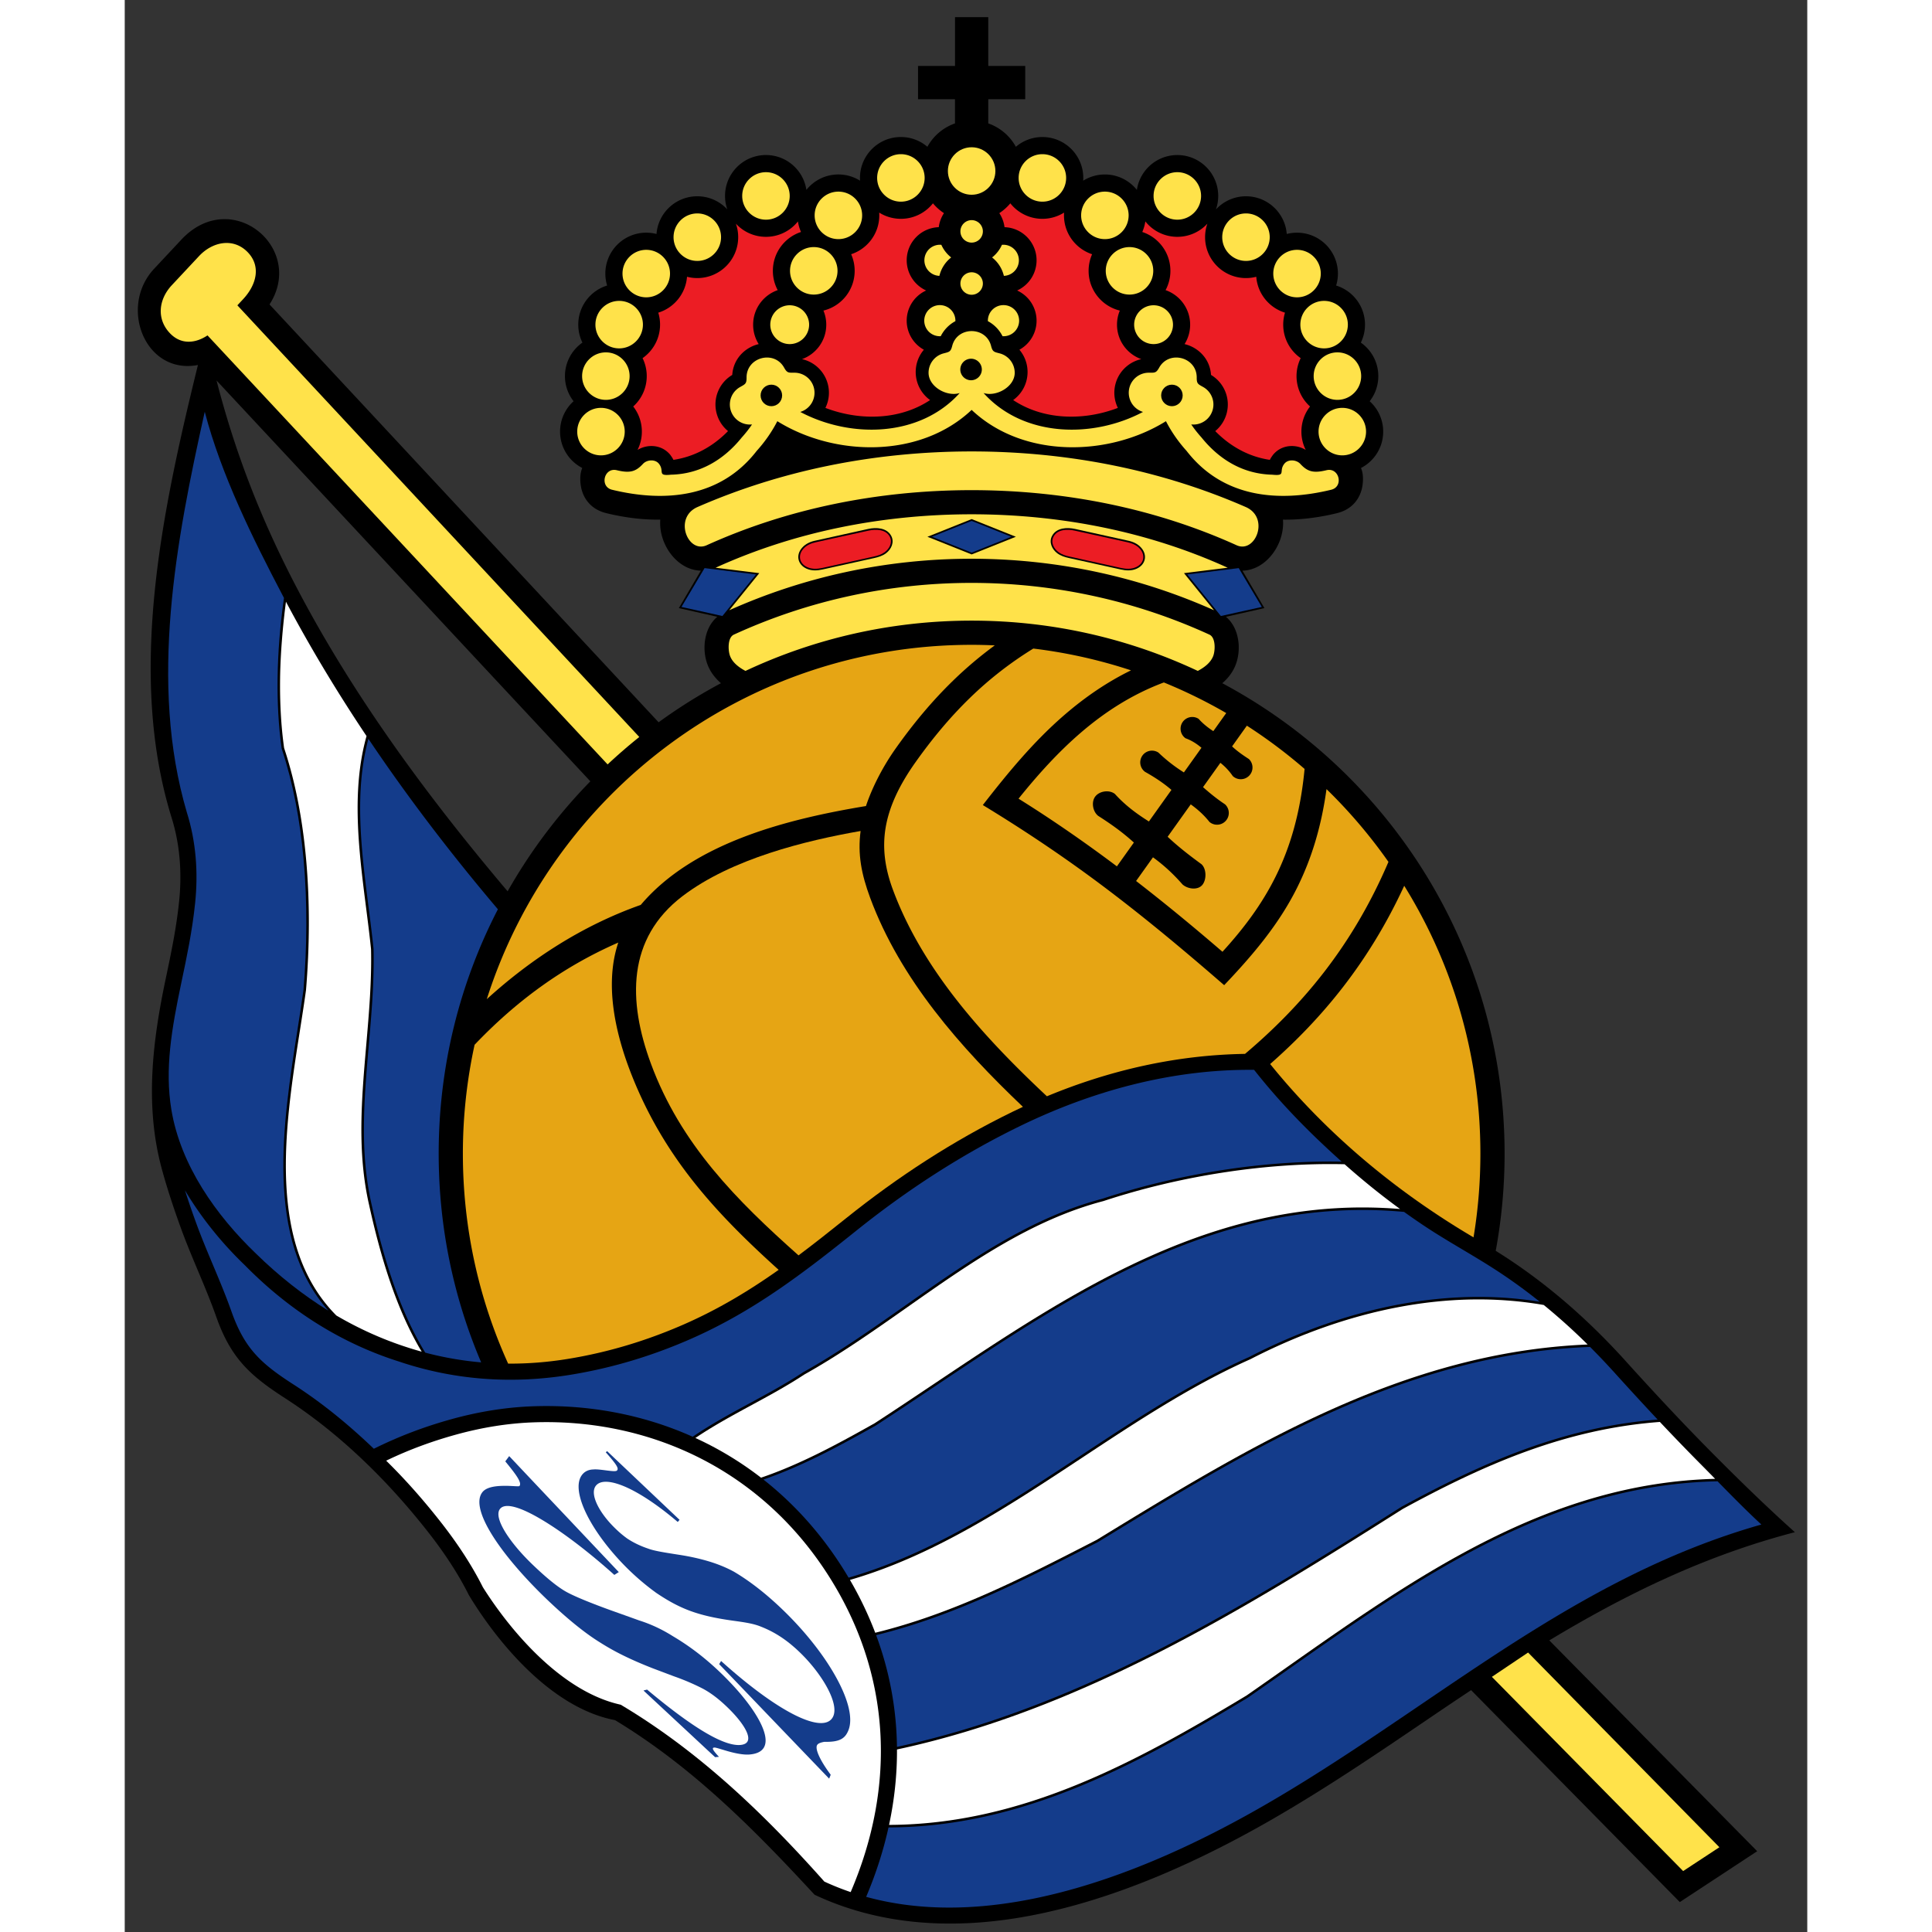
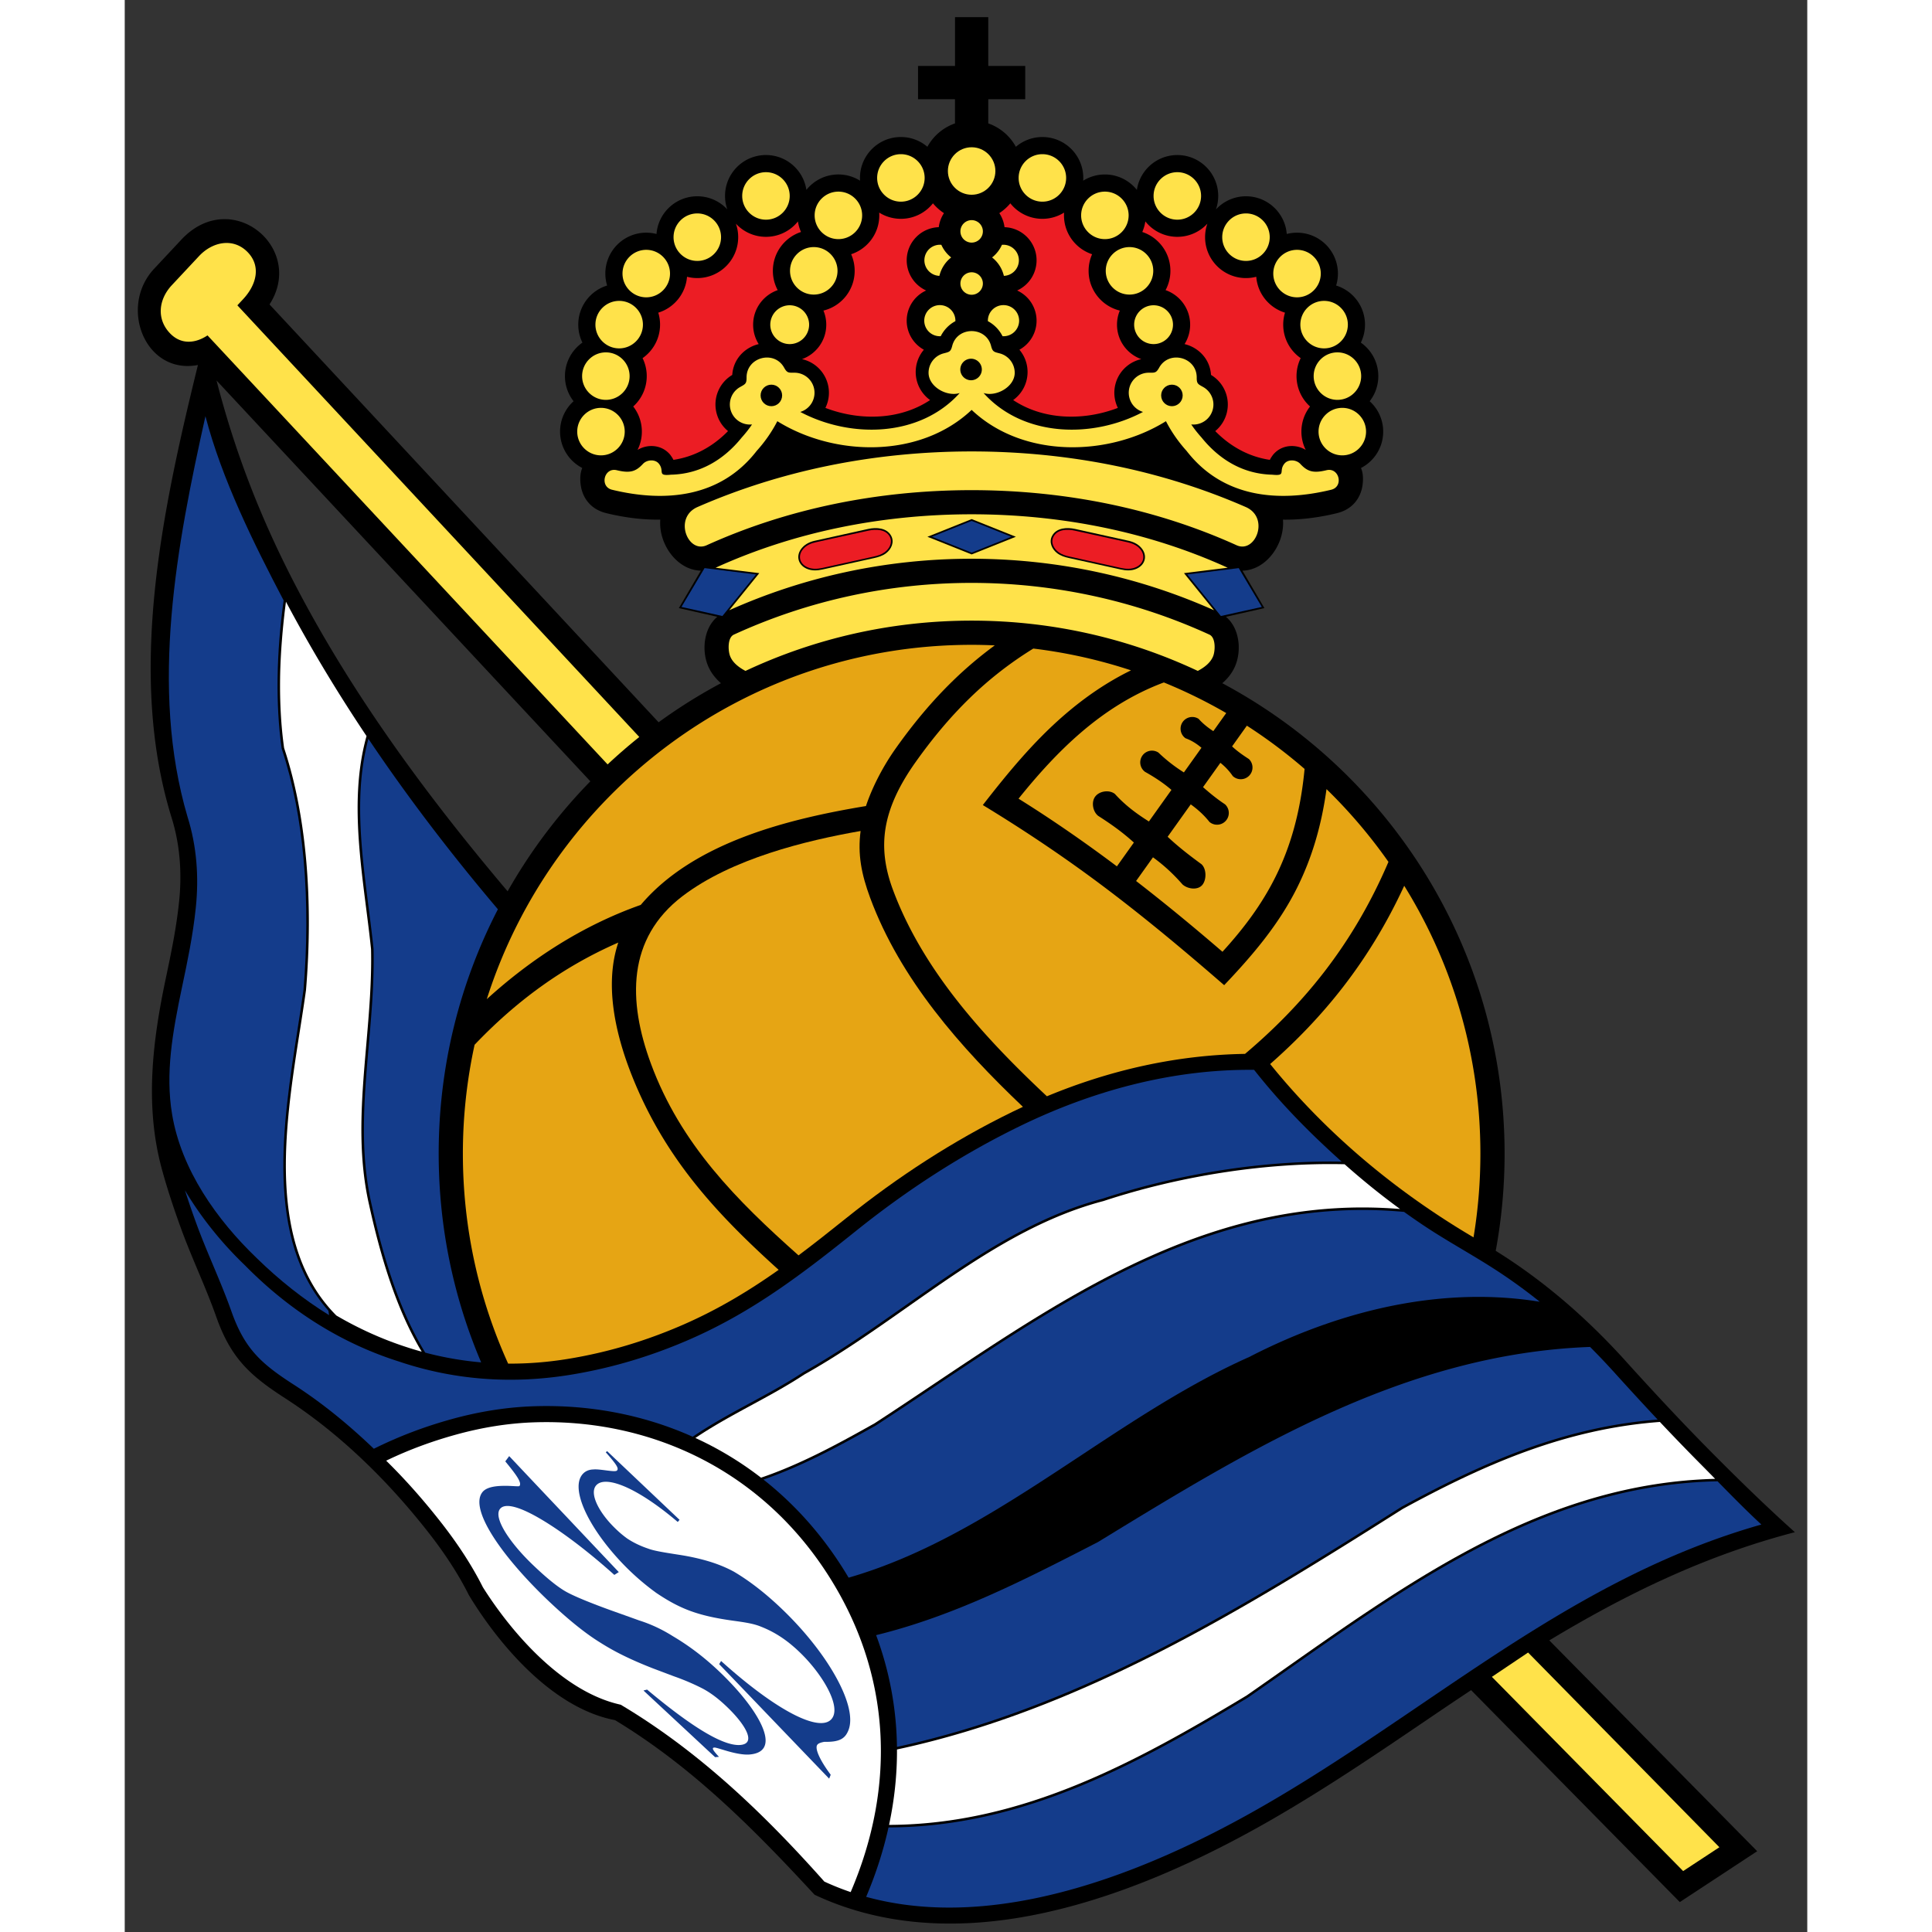
<svg xmlns="http://www.w3.org/2000/svg" width="768" height="768" viewBox="0 0 488.332 560.736" xml:space="preserve">
  <rect x="0" y="0" width="488.332" height="560.736" fill="#333333" stroke="none" />
  <path d="M230.248 19.14h10.728V4.98h9.654v14.16h10.727v9.654H250.63v7.02a14.682 14.682 0 0 1 8.013 6.791 11.82 11.82 0 0 1 7.693-2.834c6.554 0 11.869 5.315 11.869 11.87a12 12 0 0 1-.028.807 11.806 11.806 0 0 1 6.298-1.808c3.759 0 7.11 1.748 9.285 4.476C294.607 49.392 299.541 45 305.5 45c6.554 0 11.869 5.315 11.869 11.87 0 1.373-.233 2.691-.663 3.918a11.831 11.831 0 0 1 8.719-3.818c6.242 0 11.361 4.821 11.833 10.942a11.87 11.87 0 0 1 2.982-.377c6.554 0 11.869 5.315 11.869 11.87 0 1.207-.182 2.371-.517 3.47 4.85 1.492 8.376 6.008 8.376 11.346a11.81 11.81 0 0 1-1.206 5.215 11.858 11.858 0 0 1 5.071 9.73c0 2.747-.936 5.277-2.505 7.29a11.838 11.838 0 0 1 3.922 8.813c0 4.598-2.616 8.585-6.44 10.556.565 1.354.716 3.054.443 4.984-.518 3.682-2.856 7.026-7.445 8.136-5.11 1.242-10.38 1.945-15.645 1.874.567 7.021-4.807 14.662-11.772 14.805l6.386 10.87-11.168 2.521c3.813 3.158 4.544 9.301 2.879 13.782-.819 2.204-2.219 4.01-3.932 5.496 48.746 26.037 81.928 77.41 81.928 136.522 0 9.64-.885 19.07-2.573 28.221 1.119.697 2.225 1.401 3.307 2.112 12.637 8.295 23.979 18.387 34.13 29.564v.01a977.409 977.409 0 0 0 12.607 13.71 660.013 660.013 0 0 0 13.058 13.544c7.729 7.778 15.55 15.398 23.719 22.721-26.187 6.824-49.101 18.042-71.269 31.401L473.8 537.29l-22.458 14.762-60.576-61.513a1402.8 1402.8 0 0 0-12.264 8.244c-14.76 10.02-29.612 20.104-45.4 29.205-25.246 14.554-50 24.608-73.092 28.516-20.278 3.431-40.948 2.276-59.785-6.575-17.621-19.078-35.518-37.137-57.932-50.688-18.002-3.412-33.544-21.685-42.359-36.194l-.082-.155c-2.968-5.926-6.929-12.037-11.858-18.31-11.66-14.844-25.575-28.54-41.481-38.789-10.362-6.678-15.772-11.788-19.953-23.62-3.04-8.605-7.013-16.842-10.148-25.429-2.295-6.285-4.308-12.456-5.749-17.854-4.839-18.128-2.605-36.637 1.226-54.792 1.525-7.224 3.078-14.583 3.896-22.488.848-8.196.266-16.526-2.217-24.408-12.905-41.808-2.626-89.233 7.676-131.266C5.936 108.848-1.835 89.093 8.533 78.003l7.892-8.442c14.549-15.558 36.131 2.451 25.597 18.796l112.925 121.276a154.736 154.736 0 0 1 18.099-11.344c-1.713-1.485-3.113-3.292-3.932-5.495-1.666-4.48-.934-10.624 2.879-13.782l-11.168-2.52 6.386-10.87c-6.966-.144-12.339-7.785-11.772-14.806-5.265.072-10.535-.632-15.646-1.874-4.589-1.109-6.927-4.454-7.446-8.136-.272-1.93-.122-3.63.443-4.984a11.868 11.868 0 0 1-6.44-10.556c0-3.497 1.514-6.642 3.922-8.814a11.815 11.815 0 0 1-2.505-7.29c0-4.025 2.006-7.583 5.071-9.729a11.814 11.814 0 0 1-1.206-5.215c0-5.338 3.526-9.854 8.375-11.347a11.868 11.868 0 0 1-.517-3.47c0-6.554 5.315-11.869 11.869-11.869 1.03 0 2.029.131 2.982.377.473-6.12 5.591-10.942 11.833-10.942 3.447 0 6.551 1.471 8.719 3.818a11.823 11.823 0 0 1-.663-3.919c0-6.554 5.315-11.869 11.869-11.869 5.958 0 10.893 4.393 11.74 10.117a11.847 11.847 0 0 1 9.285-4.476 11.8 11.8 0 0 1 6.297 1.808 12.002 12.002 0 0 1-.027-.808c0-6.554 5.315-11.869 11.869-11.869a11.82 11.82 0 0 1 7.696 2.835 14.687 14.687 0 0 1 8.01-6.79v-7.022h-10.728V19.14h.007zm-119.12 239.55a155.296 155.296 0 0 1 24.011-31.924L26.646 110.43c5.442 21.127 13.035 40.614 23.405 60.39 16.59 31.636 38.037 60.637 61.077 87.87z" />
-   <path d="M59.107 380.415c-18.483-20.86-13.238-54.326-8.973-81.52.629-4.013 1.237-7.887 1.746-11.585 1.022-12.244 1.174-25.24.028-37.924-1.011-11.18-3.031-22.12-6.352-32.089l-.016-.064c-.92-6.516-1.27-13.47-1.176-20.447.104-7.67.745-15.36 1.755-22.52l.102-.718-.301-.57c-8.732-16.652-17.916-35.16-22.697-53.47-8.32 37.33-16.245 78.832-5.189 116.307 2.676 8.496 3.313 17.438 2.399 26.272-.845 8.16-2.422 15.63-3.97 22.964-2.878 13.637-4.87 25.25-2.929 37 2.669 16.16 12.998 30.714 24.596 41.828 6.53 6.385 13.539 11.936 20.977 16.536z" style="fill:#143c8b" />
+   <path d="M59.107 380.415c-18.483-20.86-13.238-54.326-8.973-81.52.629-4.013 1.237-7.887 1.746-11.585 1.022-12.244 1.174-25.24.028-37.924-1.011-11.18-3.031-22.12-6.352-32.089l-.016-.064c-.92-6.516-1.27-13.47-1.176-20.447.104-7.67.745-15.36 1.755-22.52c-8.732-16.652-17.916-35.16-22.697-53.47-8.32 37.33-16.245 78.832-5.189 116.307 2.676 8.496 3.313 17.438 2.399 26.272-.845 8.16-2.422 15.63-3.97 22.964-2.878 13.637-4.87 25.25-2.929 37 2.669 16.16 12.998 30.714 24.596 41.828 6.53 6.385 13.539 11.936 20.977 16.536z" style="fill:#143c8b" />
  <path d="M320.128 164.776a9.83 9.83 0 0 1-.301-.132c-11.232-5.085-23.116-8.918-35.462-11.482-25.03-5.197-52.096-5.197-77.126 0-12.346 2.563-24.229 6.397-35.462 11.482-.101.045-.2.09-.3.132l11.801 1.46.893.11-.565.698-8.14 10.066a171.228 171.228 0 0 1 33.472-11c24.191-5.265 49.543-5.248 73.733.016a171.528 171.528 0 0 1 33.471 10.985l-8.141-10.067-.565-.698.893-.11 11.799-1.46z" style="fill:#ffe24a" />
  <path d="M86.193 392.306c-3.681-6.125-6.647-12.994-9.081-20.054-2.59-7.514-4.582-15.258-6.192-22.556-3.507-15.342-2.17-30.807-.825-46.374.801-9.263 1.604-18.563 1.391-27.862-.411-3.958-.92-7.96-1.435-11.996-2.123-16.68-4.321-33.965.13-49.834-8.448-12.626-16.301-25.632-23.385-38.988-.903 6.78-1.605 15.01-1.702 22.152-.094 6.926.254 13.833 1.167 20.31 3.333 10.015 5.36 20.997 6.375 32.216 1.151 12.737 1 25.776-.024 38.05l-.003.02c-.506 3.676-1.118 7.578-1.751 11.616-4.371 27.872-9.777 62.371 10.57 82.805 6.246 3.654 12.784 6.646 19.583 8.91a97.999 97.999 0 0 0 5.182 1.585z" style="fill:#fff" />
  <path d="M103.448 395.412c-7.936-18.61-12.329-39.093-12.329-60.599 0-25.557 6.207-49.666 17.188-70.907-13.334-15.729-26.013-32.247-37.588-49.475-4.188 15.564-2.027 32.544.06 48.94.517 4.06 1.029 8.085 1.438 12.022l.001.03c.217 9.367-.588 18.683-1.39 27.961-1.34 15.512-2.672 30.922.808 46.147v.003c1.603 7.264 3.587 14.978 6.173 22.48 2.508 7.274 5.578 14.336 9.41 20.57a95.785 95.785 0 0 0 16.229 2.828zM221.674 530.386c-1.495 6.758-3.664 13.49-6.486 20.145 13.59 3.74 28.407 4.013 44.055 1.365 22.533-3.813 46.767-13.669 71.538-27.949 15.635-9.014 30.417-19.049 45.107-29.02 31-21.046 61.371-41.739 99.122-52.454-4.353-4.02-8.544-8.293-12.716-12.547-48.381.998-86.626 27.887-124.63 54.61a2379.801 2379.801 0 0 1-11.671 8.171l-.018.013c-15.971 9.622-32.317 19.034-49.561 26.043-17.19 6.987-35.266 11.585-54.74 11.623z" style="fill:#143c8b" />
  <path d="M224.134 507.762c.036 7.283-.74 14.6-2.299 21.888 19.308-.063 37.242-4.632 54.303-11.567 17.196-6.99 33.512-16.385 49.456-25.99 3.856-2.678 7.751-5.417 11.648-8.157 37.915-26.66 76.069-53.483 124.351-54.724-1.296-1.32-2.59-2.64-3.888-3.946a657.754 657.754 0 0 1-12.147-12.569c-13.719 1.02-26.417 4.096-38.583 8.493-12.385 4.477-24.222 10.322-36.024 16.754-23.076 14.61-46.515 29.268-70.912 41.69-24.162 12.302-49.27 22.415-75.905 28.128z" style="fill:#fff" />
  <path d="M218.079 474.575a96.29 96.29 0 0 1 6.048 32.44c26.506-5.704 51.509-15.78 75.579-28.037 24.382-12.414 47.802-27.06 70.859-41.659l.02-.01c11.837-6.453 23.71-12.316 36.139-16.809 12.051-4.356 24.624-7.423 38.188-8.49l-.357-.38a993.615 993.615 0 0 1-12.658-13.78l-.005.004a198.652 198.652 0 0 0-6.597-6.925c-53.422 1.967-98.209 29.348-141.817 56.011l-.99.605-.023.013-.806.415c-20.553 10.57-40.952 21.058-63.58 26.602z" style="fill:#143c8b" />
-   <path d="M210.48 458.55a103.282 103.282 0 0 1 7.34 15.334c22.576-5.517 42.963-16 63.504-26.563l.795-.409.978-.598c43.503-26.598 88.178-53.908 141.492-56.087a178.706 178.706 0 0 0-12.733-11.473c-14.001-2.44-27.999-1.982-41.46.49-15.555 2.854-30.401 8.398-43.72 15.264l-.019.008c-16.97 7.554-32.846 18.038-48.74 28.534-21.505 14.203-43.047 28.428-67.437 35.5z" style="fill:#fff" />
  <path d="M185.369 429.418c8.635 6.804 16.368 15.256 22.827 25.387a108.376 108.376 0 0 1 1.899 3.092c24.358-7.023 45.905-21.252 67.417-35.458 15.912-10.508 31.806-21.004 48.827-28.583h.002c13.376-6.896 28.29-12.464 43.921-15.334 13.133-2.41 26.771-2.917 40.429-.708a157.427 157.427 0 0 0-12.033-8.755c-3.53-2.317-7.048-4.413-10.521-6.48-3.762-2.242-7.473-4.453-10.986-6.8a208.542 208.542 0 0 1-5.84-4.042c-53.232-4.874-95.366 23.317-136.312 50.72-5.671 3.795-11.32 7.576-16.97 11.25l-.02.013c-10.512 5.905-21.21 11.744-32.64 15.698z" style="fill:#143c8b" />
  <path d="M165.623 417.351a97.582 97.582 0 0 1 19.056 11.528c11.559-3.938 22.359-9.837 32.971-15.799 5.643-3.67 11.282-7.444 16.943-11.232 40.739-27.264 82.65-55.309 135.56-50.948a205.422 205.422 0 0 1-8.272-6.354 226.565 226.565 0 0 1-7.826-6.637c-11.259-.277-22.895.552-34.279 2.252-12.484 1.865-24.663 4.78-35.71 8.432l-.023.006c-20.875 5.463-38.883 18.123-56.915 30.8-9.795 6.885-19.598 13.776-29.878 19.53-10.199 6.718-21.506 11.587-31.627 18.422z" style="fill:#fff" />
  <path d="M34.891 367.242c-6.691-6.412-12.716-13.856-17.415-21.779a250.624 250.624 0 0 0 3.325 9.69c3.14 8.6 7.121 16.848 10.166 25.464 3.826 10.831 8.564 15.118 18.07 21.244 8.439 5.438 15.998 11.675 23.264 18.622 7.399-3.68 14.913-6.486 22.634-8.615 7.845-2.164 15.782-3.45 23.677-3.718 15.974-.544 31.786 2.373 46.228 8.846 10.218-6.982 21.699-11.883 32.03-18.693l.021-.015c10.252-5.739 20.038-12.618 29.814-19.49 18.078-12.709 36.134-25.402 57.13-30.903 11.084-3.664 23.305-6.588 35.833-8.46 11.127-1.662 22.501-2.494 33.541-2.278a284.524 284.524 0 0 1-6.15-5.673A213.348 213.348 0 0 1 336.725 321a183.303 183.303 0 0 1-8.942-10.493c-23.69-.242-46.869 6.045-68.07 16.381-16.872 8.225-32.669 18.505-47.308 30.235-15.496 12.413-29.978 23.567-48.453 31.627-10.864 4.74-22.365 8.278-34.653 10.271-17.667 2.866-34.318 1.331-49.769-3.877-16.721-5.297-31.787-14.826-44.639-27.902z" style="fill:#143c8b" />
  <path d="M203.05 546.1a77.996 77.996 0 0 0 7.643 3.053c6.611-15.42 9.569-31.239 8.585-46.775-.982-15.508-5.891-30.758-15.015-45.067-9.615-15.08-22.197-26.263-36.392-33.653-15.089-7.855-32.001-11.427-49.114-10.844-7.506.255-15.076 1.485-22.58 3.555-6.883 1.898-13.609 4.346-20.297 7.571 6.088 5.983 11.284 12.018 15.79 17.754 5.064 6.446 9.171 12.787 12.294 19.002 8.346 13.222 23.146 30.383 39.983 34.071 22.788 13.557 41.74 31.806 59.103 51.333z" style="fill:#fff" />
  <path style="fill:#ffe24a" transform="translate(-58.748 -114.513)" d="m466.051 594.137 55.526 56.511-10.522 6.916-55.512-56.37z" />
  <path d="M32.69 88.616 149.346 213.9a155.511 155.511 0 0 0-9.199 7.962L24.023 97.344c-3.409 2.28-7.516 2.764-10.728-.448-4.094-4.094-3.585-9.888.369-14.118l7.892-8.442c3.954-4.23 9.916-5.358 14.011-1.264 4.094 4.094 2.715 9.562-1.24 13.792l-1.637 1.752zM311.441 194.724c1.902-1.005 3.759-2.4 4.492-4.37.57-1.536.762-5.302-1.125-6.168a164.476 164.476 0 0 0-33.618-11.204c-23.259-5.062-47.51-5.078-70.771-.016a164.43 164.43 0 0 0-33.623 11.22c-1.886.866-1.694 4.632-1.124 6.167.732 1.97 2.589 3.365 4.491 4.371 19.928-9.356 42.171-14.594 65.639-14.594 23.468 0 45.712 5.237 65.639 14.594z" style="fill:#ffe24a" />
  <path d="M222.448 155.5c1.008 1.844.047 3.907-1.488 5.07-1.003.76-2.195 1.125-3.447 1.402l-14.933 3.3c-1.53.338-3.14.483-4.706-.232-2.541-1.162-3.155-3.875-1.338-6.004 1.085-1.272 2.577-1.877 4.153-2.179l15.114-3.345c2.299-.507 5.362-.365 6.645 1.987z" />
  <path d="m215.843 154.017-15.077 3.321c-1.427.314-2.821.794-3.861 2.013-1.604 1.88-1.072 4.22 1.171 5.246 1.41.645 2.972.552 4.395.237l14.958-3.312c1.103-.232 2.196-.588 3.111-1.245 1.384-.993 2.379-2.794 1.519-4.474-1.155-2.252-4.11-2.25-6.216-1.786z" style="fill:#ec1d24" />
  <path d="M139.623 421.524c.128-.125.25-.239.378-.359 3.352 3.198 6.767 6.417 10.229 9.707 3.538 3.35 7.135 6.765 10.8 10.234-.174.207-.345.418-.52.625-5.745-4.894-10.919-8.288-14.989-10.103-4.07-1.8-7.118-2.083-8.554-.664-2.237 2.176.397 7.56 4.767 12.007 1.47 1.501 2.757 2.594 4.154 3.6 1.816 1.196 3.81 2.143 6.02 2.888 1.705.658 4.672 1.125 9.103 1.816 3.181.49 6.104 1.158 8.733 1.957 2.632.811 5.022 1.806 7.137 2.97 4.187 2.485 8.847 5.976 13.889 10.815 6.392 6.118 11.822 12.953 15.361 19.195 3.681 6.477 5.364 12.333 3.915 15.966-.94 2.365-2.493 3.475-6.977 3.36-1.248.23-1.938.522-2.167 1.05-.462 1.05.62 3.97 4 8.51-.152.38-.302.75-.451 1.13-5.653-5.873-11.189-11.647-16.562-17.238-5.24-5.465-10.362-10.81-15.356-15.987.177-.315.362-.604.55-.924 8.967 8.07 16.56 13.415 22.213 16.075 5.668 2.664 9.249 2.55 10.367-.087 1.631-3.867-3.307-12.225-9.511-18.283-3.926-3.833-7.534-6.112-11.514-7.678-2.2-.903-4.729-1.256-8.279-1.75-5.118-.712-9.027-1.61-12.48-2.904-3.454-1.31-6.414-2.98-9.666-5.176a71.99 71.99 0 0 1-9.557-8.31c-5.324-5.536-9.293-11.289-11.341-16.074-1.982-4.644-2.193-8.407-.135-10.332.704-.663 1.683-1.044 2.824-1.066 1.893-.212 6.27.887 6.833.327.562-.545.293-1.36-3.214-5.297z" style="fill:#143c8b" />
  <path d="M245.803 56.524c3.796 0 6.893-3.096 6.893-6.893 0-3.797-3.096-6.893-6.893-6.893-3.797 0-6.893 3.096-6.893 6.893 0 3.797 3.097 6.893 6.893 6.893z" style="fill:#ffe24a" />
  <path d="M148.835 130.583a7.828 7.828 0 0 1 3.858-1.13c1.756-.04 3.55.531 4.937 1.814.276.256.506.496.683.717.088.11.169.225.244.341.292.4.521.78.7 1.142a26.297 26.297 0 0 0 8.421-2.762c2.719-1.432 5.207-3.32 7.42-5.588a9.957 9.957 0 0 1-3.317-5.173 9.974 9.974 0 0 1 .466-6.456 9.999 9.999 0 0 1 4.076-4.672c.168-2.546 1.235-4.662 2.806-6.234a10.26 10.26 0 0 1 4.873-2.712 10.57 10.57 0 0 1-1.619-5.636c0-4.64 2.98-8.586 7.132-10.027a11.813 11.813 0 0 1-1.402-5.6c0-5.262 3.424-9.723 8.165-11.279a11.815 11.815 0 0 1-.891-3.069 11.846 11.846 0 0 1-9.284 4.478 11.839 11.839 0 0 1-8.721-3.82c.429 1.228.664 2.547.664 3.92 0 6.554-5.315 11.87-11.869 11.87-1.03 0-2.03-.133-2.983-.379-.381 4.93-3.774 9.013-8.34 10.418.335 1.098.517 2.264.517 3.472 0 4.025-2.006 7.582-5.072 9.728a11.834 11.834 0 0 1 1.207 5.217 11.84 11.84 0 0 1-3.922 8.813 11.824 11.824 0 0 1 2.505 7.291 11.783 11.783 0 0 1-1.254 5.316zM231.94 101.502a9.62 9.62 0 0 1 .66-17.19 9.624 9.624 0 0 1-5.643-8.76c0-5.207 4.138-9.448 9.304-9.615a9.575 9.575 0 0 1 1.509-4.073 14.706 14.706 0 0 1-3.197-2.853 11.853 11.853 0 0 1-9.304 4.498c-2.313 0-4.473-.664-6.298-1.809.018.267.028.537.028.81 0 5.26-3.425 9.722-8.166 11.278a11.828 11.828 0 0 1 1.02 4.818c0 5.587-3.863 10.273-9.063 11.535.527 1.26.819 2.642.819 4.093 0 4.61-2.942 8.534-7.05 10a9.978 9.978 0 0 1 7.493 7.211 9.954 9.954 0 0 1-.692 6.942c5.728 2.192 11.979 3.03 17.936 2.264 4.435-.57 8.704-2.047 12.452-4.538a10.014 10.014 0 0 1-4.178-8.143c0-2.464.893-4.722 2.37-6.468zM255.347 65.937c5.165.167 9.301 4.408 9.301 9.613a9.622 9.622 0 0 1-5.643 8.761 9.623 9.623 0 0 1 .661 17.191 9.98 9.98 0 0 1 2.368 6.468 10.01 10.01 0 0 1-4.178 8.143c3.748 2.491 8.017 3.967 12.451 4.538 5.958.767 12.208-.072 17.936-2.264a9.95 9.95 0 0 1-.692-6.943 9.973 9.973 0 0 1 3.588-5.392 9.967 9.967 0 0 1 3.905-1.819c-4.108-1.464-7.05-5.389-7.05-9.999 0-1.45.292-2.834.819-4.093-5.2-1.262-9.063-5.948-9.063-11.535 0-1.715.365-3.345 1.02-4.818-4.741-1.556-8.167-6.019-8.167-11.279 0-.272.011-.542.029-.809a11.818 11.818 0 0 1-6.298 1.81 11.846 11.846 0 0 1-9.301-4.498 14.723 14.723 0 0 1-3.196 2.852 9.55 9.55 0 0 1 1.51 4.073zM342.769 130.583a7.828 7.828 0 0 0-3.858-1.13c-1.756-.04-3.55.531-4.937 1.814a6.85 6.85 0 0 0-.683.717 4.17 4.17 0 0 0-.244.341c-.292.4-.521.78-.7 1.142a26.297 26.297 0 0 1-8.421-2.762c-2.72-1.432-5.207-3.32-7.42-5.588a9.957 9.957 0 0 0 3.317-5.173 9.98 9.98 0 0 0-.466-6.456 9.999 9.999 0 0 0-4.076-4.672c-.168-2.546-1.235-4.662-2.806-6.234a10.256 10.256 0 0 0-4.873-2.712 10.56 10.56 0 0 0 1.619-5.636c0-4.64-2.98-8.586-7.132-10.027a11.813 11.813 0 0 0 1.402-5.6c0-5.262-3.424-9.723-8.165-11.279.428-.962.731-1.992.891-3.069a11.846 11.846 0 0 0 9.284 4.478 11.84 11.84 0 0 0 8.721-3.82 11.864 11.864 0 0 0-.664 3.92c0 6.554 5.315 11.87 11.869 11.87 1.03 0 2.03-.133 2.983-.379.381 4.93 3.774 9.013 8.339 10.418a11.881 11.881 0 0 0-.517 3.472c0 4.025 2.006 7.582 5.072 9.728a11.834 11.834 0 0 0-1.207 5.217 11.84 11.84 0 0 0 3.922 8.813 11.818 11.818 0 0 0-2.505 7.291 11.797 11.797 0 0 0 1.255 5.316z" style="fill:#ec1d24" />
  <path d="M245.803 70.413a3.267 3.267 0 0 0 3.261-3.26 3.267 3.267 0 0 0-3.261-3.262 3.267 3.267 0 0 0-3.26 3.261 3.267 3.267 0 0 0 3.26 3.261zM245.803 85.55a3.267 3.267 0 0 0 3.261-3.26 3.267 3.267 0 0 0-3.261-3.262 3.267 3.267 0 0 0-3.26 3.261 3.267 3.267 0 0 0 3.26 3.261zM236.576 88.556a4.516 4.516 0 0 1 4.512 4.655 10.062 10.062 0 0 0-4.254 4.367 4.515 4.515 0 1 1-.258-9.022zM236.576 71.035c.146 0 .29.007.433.021a9.653 9.653 0 0 0 2.858 3.666 9.625 9.625 0 0 0-3.424 5.342 4.516 4.516 0 0 1 .133-9.029zM225.27 58.532c3.796 0 6.893-3.096 6.893-6.893 0-3.797-3.096-6.893-6.893-6.893-3.797 0-6.893 3.096-6.893 6.893 0 3.797 3.096 6.893 6.893 6.893zM138.223 132.16c3.796 0 6.893-3.096 6.893-6.893 0-3.796-3.096-6.893-6.893-6.893-3.797 0-6.893 3.097-6.893 6.893 0 3.797 3.096 6.893 6.893 6.893zM139.64 116.055c3.796 0 6.892-3.096 6.892-6.892 0-3.796-3.096-6.893-6.892-6.893-3.796 0-6.893 3.097-6.893 6.893s3.096 6.892 6.893 6.892zM143.504 101.111c3.796 0 6.893-3.096 6.893-6.893 0-3.797-3.096-6.893-6.893-6.893-3.797 0-6.893 3.096-6.893 6.893.001 3.797 3.097 6.893 6.893 6.893zM151.364 86.295c3.796 0 6.893-3.096 6.893-6.893 0-3.797-3.096-6.893-6.893-6.893-3.797 0-6.893 3.096-6.893 6.893 0 3.797 3.096 6.893 6.893 6.893zM166.18 75.73c3.796 0 6.893-3.096 6.893-6.893 0-3.797-3.096-6.893-6.893-6.893-3.797 0-6.893 3.096-6.893 6.893 0 3.797 3.096 6.893 6.893 6.893zM186.106 63.76c3.796 0 6.893-3.096 6.893-6.893 0-3.797-3.096-6.893-6.893-6.893-3.797 0-6.893 3.096-6.893 6.893 0 3.797 3.096 6.893 6.893 6.893zM207.13 69.402c3.797 0 6.893-3.096 6.893-6.893 0-3.797-3.096-6.893-6.893-6.893-3.796 0-6.893 3.097-6.893 6.893s3.097 6.893 6.893 6.893zM199.984 85.498c3.796 0 6.893-3.096 6.893-6.892 0-3.797-3.096-6.893-6.893-6.893-3.797 0-6.893 3.096-6.893 6.893.001 3.797 3.097 6.892 6.893 6.892zM192.998 99.87a5.646 5.646 0 0 0 5.636-5.636 5.647 5.647 0 0 0-5.636-5.636 5.647 5.647 0 0 0-5.636 5.636 5.646 5.646 0 0 0 5.636 5.636zM353.382 132.16c3.796 0 6.893-3.096 6.893-6.893 0-3.796-3.097-6.893-6.893-6.893s-6.893 3.097-6.893 6.893c.001 3.797 3.097 6.893 6.893 6.893zM351.965 116.055c3.796 0 6.893-3.096 6.893-6.892 0-3.796-3.096-6.893-6.893-6.893-3.797 0-6.893 3.097-6.893 6.893s3.097 6.892 6.893 6.892zM348.1 101.111c3.796 0 6.893-3.096 6.893-6.893 0-3.797-3.096-6.893-6.893-6.893-3.797 0-6.893 3.096-6.893 6.893.001 3.797 3.097 6.893 6.893 6.893zM340.241 86.295c3.797 0 6.893-3.096 6.893-6.893 0-3.797-3.096-6.893-6.893-6.893-3.796 0-6.892 3.096-6.892 6.893 0 3.797 3.096 6.893 6.892 6.893zM325.425 75.73c3.796 0 6.893-3.096 6.893-6.893 0-3.797-3.096-6.893-6.893-6.893-3.797 0-6.893 3.096-6.893 6.893 0 3.797 3.097 6.893 6.893 6.893zM305.5 63.76c3.796 0 6.893-3.096 6.893-6.893 0-3.797-3.097-6.893-6.893-6.893s-6.893 3.096-6.893 6.893c0 3.797 3.096 6.893 6.893 6.893zM266.335 58.532c3.796 0 6.893-3.096 6.893-6.893 0-3.797-3.096-6.893-6.893-6.893-3.797 0-6.893 3.096-6.893 6.893 0 3.797 3.097 6.893 6.893 6.893zM284.475 69.402c3.796 0 6.893-3.096 6.893-6.893 0-3.797-3.096-6.893-6.893-6.893-3.797 0-6.893 3.097-6.893 6.893s3.096 6.893 6.893 6.893zM291.621 85.498c3.796 0 6.893-3.096 6.893-6.892 0-3.797-3.096-6.893-6.893-6.893-3.797 0-6.893 3.096-6.893 6.893 0 3.797 3.096 6.892 6.893 6.892zM298.607 99.87a5.646 5.646 0 0 0 5.636-5.636 5.647 5.647 0 0 0-5.636-5.636 5.647 5.647 0 0 0-5.636 5.636 5.646 5.646 0 0 0 5.636 5.636zM255.028 88.556a4.516 4.516 0 0 0-4.515 4.515l.002.14a10.07 10.07 0 0 1 4.255 4.367 4.516 4.516 0 1 0 .258-9.022zM255.028 71.035c-.146 0-.29.007-.433.021a9.653 9.653 0 0 1-2.858 3.666 9.63 9.63 0 0 1 3.424 5.342 4.516 4.516 0 0 0-.133-9.029zM204.044 135.208c-13.108 2.694-25.763 6.69-37.791 11.943-7.053 3.078-2.842 13.584 2.643 11.101 11.681-5.288 24.051-9.276 36.916-11.948 25.965-5.392 54.015-5.392 79.979 0 12.865 2.671 25.235 6.66 36.916 11.948 5.485 2.483 9.697-8.023 2.643-11.1-12.027-5.254-24.682-9.25-37.79-11.944-27.165-5.583-56.35-5.583-83.516 0z" style="fill:#ffe24a" />
  <path d="m245.802 150.66 12.831 5.128-12.831 5.128-12.83-5.128z" />
  <path style="fill:#143c8b" transform="translate(-58.748 -114.513)" d="m316.071 270.301-11.521-4.605-11.521 4.605 11.521 4.604z" />
  <path d="M269.156 155.5c-1.007 1.844-.046 3.907 1.489 5.07 1.003.76 2.195 1.125 3.447 1.402l14.933 3.3c1.53.338 3.14.483 4.706-.232 2.541-1.162 3.155-3.875 1.338-6.004-1.085-1.272-2.577-1.877-4.154-2.179l-15.114-3.345c-2.298-.507-5.361-.365-6.645 1.987z" />
  <path d="m275.762 154.017 15.076 3.321c1.428.314 2.821.794 3.862 2.013 1.604 1.88 1.072 4.22-1.171 5.246-1.409.645-2.972.552-4.395.237l-14.958-3.312c-1.102-.232-2.196-.588-3.111-1.245-1.384-.993-2.379-2.794-1.519-4.474 1.154-2.252 4.11-2.25 6.216-1.786z" style="fill:#ec1d24" />
  <path d="M171.344 509.991c-3.173-2.936-6.462-6.015-9.861-9.174-3.513-3.268-7.159-6.656-10.924-10.168.345-.092.696-.174 1.041-.27 7.412 6.198 13.114 10.298 17.48 12.8 4.321 2.48 7.518 3.48 9.682 3.263 4.41-.436 1.566-5.412-2.828-9.914-2.694-2.746-5.356-4.922-8.086-6.384-1.87-.974-4.888-2.376-8.434-3.616l-6.172-2.328c-2.972-1.164-5.68-2.327-8.179-3.545a70.084 70.084 0 0 1-7.061-3.926c-4.193-2.583-8.916-6.39-14.087-11.218-5.938-5.54-11.768-11.914-15.765-17.695-4.298-6.216-6.539-11.794-4.394-14.666 1.112-1.506 3.698-1.859 6.047-1.903 2.412-.054 4.582.261 4.75.054.802-.946-.887-3.24-4.103-7.156.373-.512.756-1.012 1.134-1.529a11793.06 11793.06 0 0 0 16.98 17.972c5.144 5.455 10.101 10.691 14.826 15.688-.432.278-.856.55-1.291.816-7.126-6.39-14.539-12.099-20.675-15.797-6.213-3.753-10.87-5.286-12.466-3.404-2.083 2.458 2.562 9.625 9.383 16.188 4.231 4.057 7.526 6.704 10.017 8.042 2.483 1.333 6.977 3.175 12.985 5.34 2.622.935 5.283 1.882 7.961 2.85 3.252 1.016 6.599 2.555 9.818 4.59 6.226 3.676 11.843 8.32 17.129 13.958 4.617 4.932 8.219 10.06 9.363 13.932 1.071 3.595.02 6.09-4.32 6.433-1.833.136-4.438-.375-7.456-1.316-.424-.125-.84-.25-1.253-.375-.628-.179-1.243-.363-1.493-.33-.883.081-.204.978 1.371 2.696-.371.032-.749.065-1.119.092z" style="fill:#143c8b" />
  <path d="M195.556 364.356c4.639-3.472 9.23-7.113 13.923-10.873 14.899-11.939 31.013-22.43 48.187-30.802 1.003-.489 2.01-.968 3.02-1.438-18.147-17.253-35.595-37.028-44.34-60.668-2.534-6.849-3.662-12.633-2.77-19.394-15.909 2.791-37.427 8.018-51.723 18.937-16.07 12.274-15.874 30.343-9.122 48.633 8.623 23.356 24.916 39.681 42.825 55.605z" style="fill:#e6a514" />
  <path d="M101.54 303.234a148.134 148.134 0 0 0-3.398 31.58c0 21.736 4.701 42.376 13.139 60.962 5.638.036 11.402-.408 17.287-1.363 11.869-1.925 22.995-5.35 33.52-9.942 10.198-4.45 19.133-9.864 27.705-15.917-18.001-16.244-32.897-32.222-42.431-55.963-5.304-13.209-8.05-27.286-4.114-39.023-16.248 7.106-29.736 17.108-41.708 29.666zM252.518 187.311c-2.227-.1-4.465-.159-6.716-.159-65.913 0-121.746 43.214-140.725 102.846 13.018-11.83 27.938-21.439 44.69-27.364 15.365-18.146 42.725-24.94 65.364-28.693 1.677-5.075 4.734-11.225 8.675-16.779 4.974-7.01 10.396-13.586 16.605-19.614a114.494 114.494 0 0 1 12.107-10.237zM319.695 206.956a146.88 146.88 0 0 0-18.103-8.884c-9.135 3.413-17.054 8.505-24.177 14.64-6.525 5.62-12.425 12.152-17.999 19.092 9.799 6.111 19.29 12.698 28.545 19.646l4.93-6.913c-3.492-3.17-6.836-5.49-10.365-7.747-1.586-1.253-2.063-4.072-.81-5.658 1.252-1.586 4.072-1.96 5.657-.707 3.16 3.483 6.491 5.852 9.877 8l6.542-9.173c-2.376-2.042-4.958-3.72-7.636-5.218a3.403 3.403 0 0 1 3.866-5.6 45.516 45.516 0 0 0 7.384 5.751l5.101-7.153c-1.437-1.229-2.972-2.169-4.632-2.767a3.398 3.398 0 0 1 3.811-5.625c1.285 1.444 2.741 2.577 4.261 3.568l3.748-5.252zM342.434 223.17a148.26 148.26 0 0 0-16.75-12.552l-4.29 6.015c1.49 1.4 3.16 2.56 4.88 3.67a3.403 3.403 0 0 1-4.691 4.931 17.25 17.25 0 0 0-3.587-3.836l-5.034 7.058c2.004 1.772 4.088 3.472 6.383 4.988a3.412 3.412 0 0 1-4.507 5.121c-1.717-2.158-3.56-3.748-5.443-5.108l-6.708 9.404c3.02 2.843 6.25 5.353 9.797 7.942 1.514 1.34 1.552 4.587.212 6.101-1.34 1.515-4.172 1.138-5.687-.202-2.687-3.072-5.406-5.576-8.575-7.879l-4.901 6.872c8.475 6.554 16.817 13.437 25.069 20.544 6.222-6.818 11.409-13.752 15.367-21.696 4.371-8.77 7.275-18.82 8.465-31.374z" style="fill:#e6a514" />
  <path d="M366.777 250.15a148.408 148.408 0 0 0-17.979-21.12c-1.533 11.141-4.44 20.401-8.546 28.64-5.356 10.747-12.951 19.633-21.155 28.263-11.034-9.586-22.23-18.958-33.889-27.78-11.646-8.814-23.686-16.917-36.161-24.499 7.278-9.353 14.768-18.47 23.787-26.237 5.834-5.024 12.175-9.409 19.224-12.86-9.094-3-18.578-5.139-28.356-6.32a105.954 105.954 0 0 0-18.407 14.332c-5.881 5.71-11.038 11.967-15.782 18.653-4.93 6.947-7.727 13.173-8.7 19.161-.955 5.878-.149 11.651 2.117 17.78 8.698 23.511 26.616 43.055 44.719 60.017 18.304-7.595 37.597-11.993 57.503-12.305 8.196-6.93 15.965-14.705 23.003-23.818 7.042-9.12 13.352-19.588 18.622-31.908zM393.463 334.813c0-28.52-8.097-55.152-22.109-77.729-5.125 11.114-11.087 20.741-17.658 29.251-6.553 8.486-13.713 15.858-21.254 22.486 16.149 19.98 36.047 36.62 58.093 49.751l.936.557a148.762 148.762 0 0 0 1.992-24.316z" style="fill:#e6a514" />
  <path d="m318.14 178.79-9.75-12.059 14.932-1.846 6.697 11.271-11.879 2.633zm-144.673 0 9.75-12.059-14.932-1.846-6.697 11.271 11.879 2.633z" style="fill:#143c8b" />
  <path d="M240.168 100.38c-.443 1.725-.82 1.751-2.504 2.184a5.821 5.821 0 0 0-4.363 5.634c0 4.047 5.314 7.046 9.038 5.876-11.58 12.861-31.634 13.234-46.273 5.485a5.816 5.816 0 0 0 3.942-7.049 5.82 5.82 0 0 0-5.654-4.337c-1.74.011-2.111.082-2.979-1.473-2.887-5.169-10.93-3.05-10.896 2.872.012 1.78-.346 1.9-1.865 2.75a5.817 5.817 0 0 0 3.454 10.864 35.483 35.483 0 0 1-2.981 3.786c-5.202 6.457-12.096 10.601-20.514 10.798-4.222.441-1.783-.987-3.535-3.179-1.102-1.378-3.483-1.194-4.634.05-2.081 2.25-3.77 2.76-7.59 1.832-3.699-.895-5.071 4.774-1.372 5.67 15.487 3.762 31.512 2.252 41.966-11.263 2.271-2.514 4.337-5.4 5.998-8.634 16.573 10.307 41.408 10.89 56.397-3.279 14.989 14.167 39.825 13.585 56.397 3.28 1.661 3.232 3.728 6.12 5.998 8.633 10.454 13.516 26.479 15.025 41.966 11.262 3.7-.895 2.327-6.564-1.372-5.669-3.82.928-5.509.418-7.589-1.832-1.152-1.245-3.533-1.429-4.635-.05-1.752 2.191.687 3.62-3.535 3.18-8.418-.199-15.313-4.343-20.514-10.799a35.23 35.23 0 0 1-2.981-3.787 5.817 5.817 0 0 0 3.454-10.864c-1.519-.848-1.876-.97-1.864-2.749.033-5.92-8.01-8.04-10.896-2.872-.868 1.555-1.238 1.484-2.979 1.473a5.817 5.817 0 0 0-1.712 11.386c-14.64 7.75-34.694 7.376-46.273-5.485 3.724 1.17 9.038-1.829 9.038-5.876a5.82 5.82 0 0 0-4.363-5.634c-1.685-.433-2.062-.459-2.504-2.184-1.472-5.714-9.802-5.714-11.271 0z" style="fill:#ffe24a" />
  <path d="M245.637 110.363a3.131 3.131 0 0 0 3.124-3.125 3.13 3.13 0 0 0-3.124-3.124 3.131 3.131 0 0 0-3.125 3.124 3.132 3.132 0 0 0 3.125 3.125z" />
  <circle cx="246.423" cy="229.281" r="3.124" transform="translate(-58.748 -114.513)" />
  <circle cx="362.677" cy="229.281" r="3.124" transform="translate(-58.748 -114.513)" />
</svg>